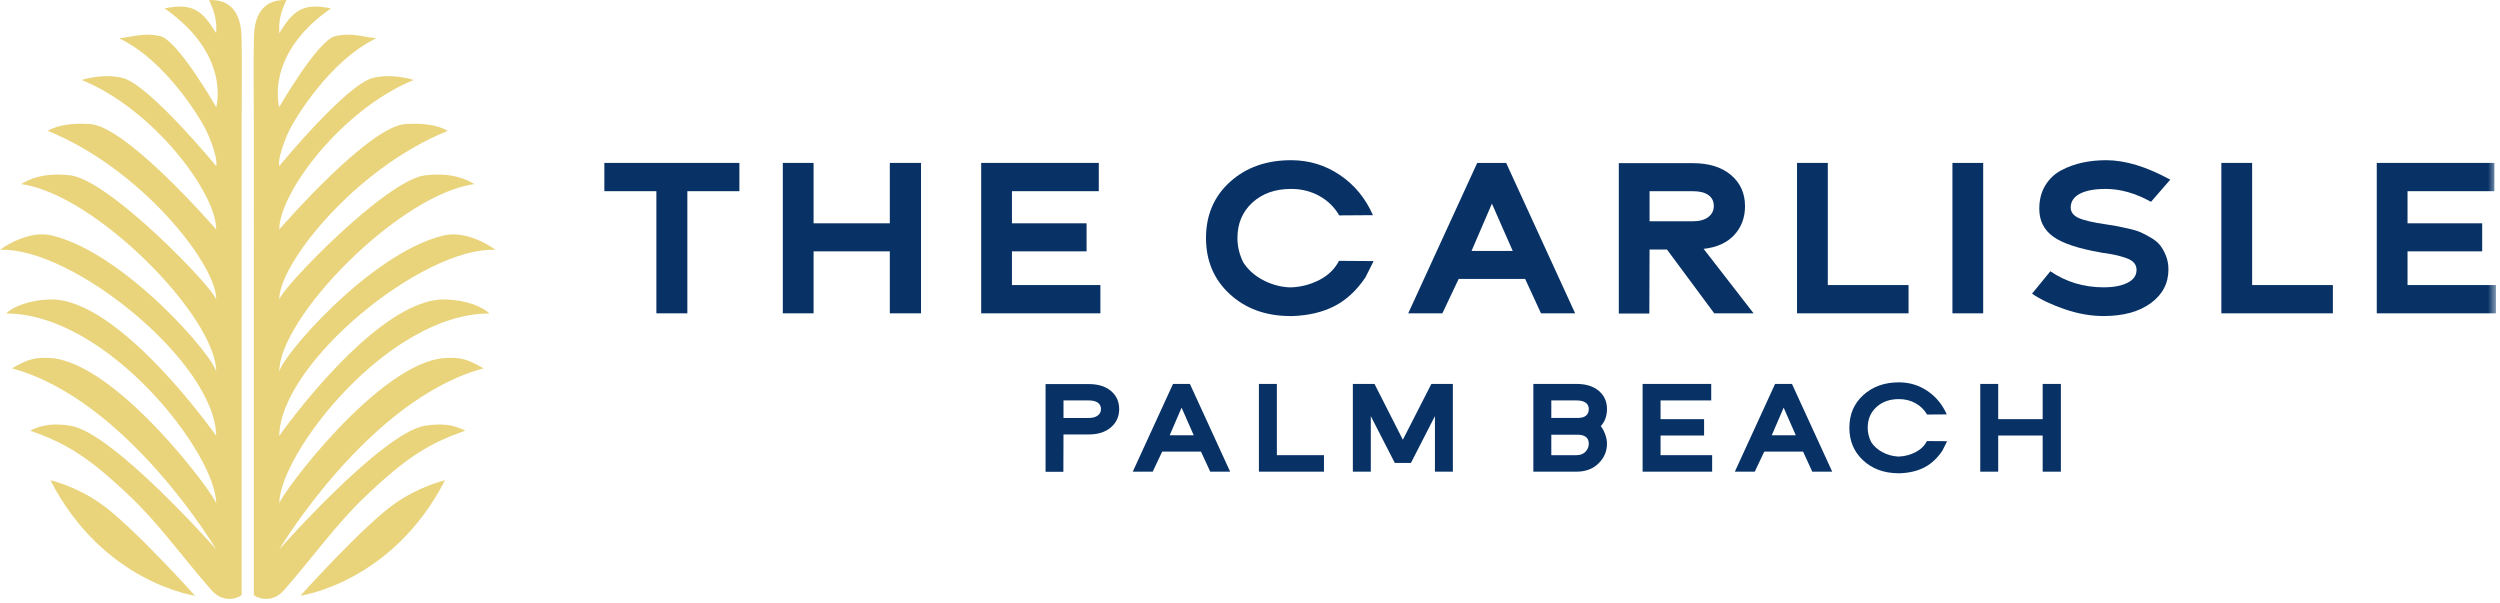
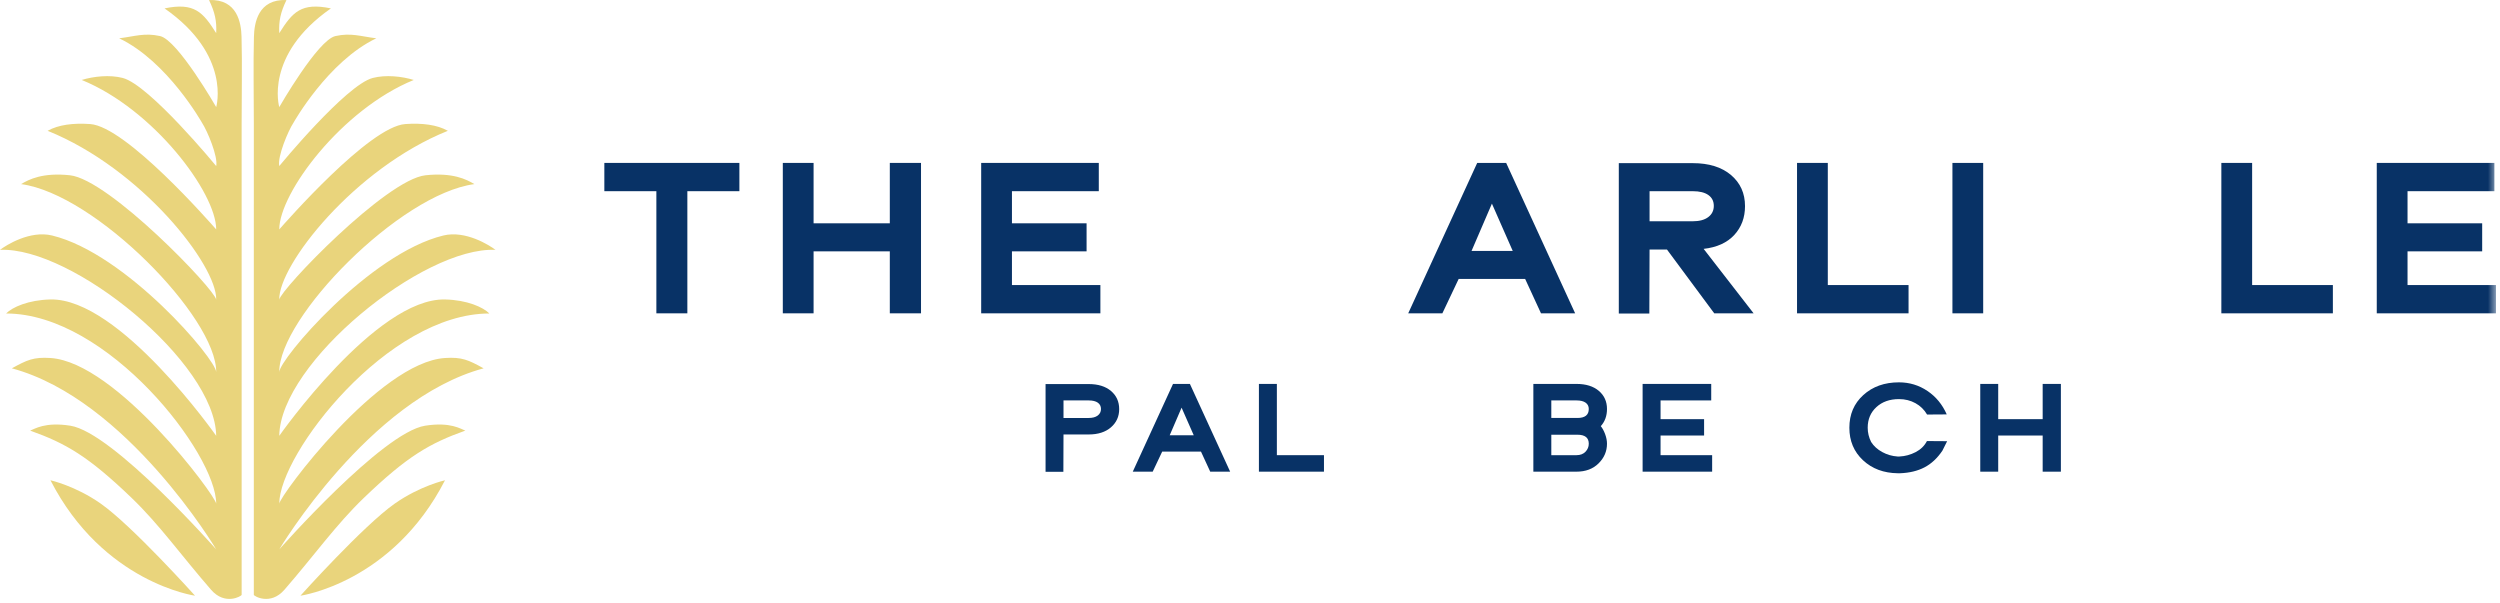
<svg xmlns="http://www.w3.org/2000/svg" xmlns:xlink="http://www.w3.org/1999/xlink" width="315px" height="76px" viewBox="0 0 315 76" version="1.1">
  <title>Cut Assets/Homepage/Assets/Nav/bridgeseniorliving-carlisle-hp2023-nav-logo</title>
  <defs>
    <polygon id="path-1" points="0 75.464 314.492 75.464 314.492 0 0 0" />
  </defs>
  <g id="Symbols" stroke="none" stroke-width="1" fill="none" fill-rule="evenodd">
    <g id="Nav" transform="translate(-99, -87)">
      <g transform="translate(0, 52)" id="Cut-Assets/Homepage/Assets/Nav/bridgeseniorliving-carlisle-hp2023-nav-logo">
        <g transform="translate(99, 35)" id="Group-37">
          <path d="M6.358,37.732 C3.574,37.793 1.537,38.713 0.771,39.5 C13.579,39.5 27.241,57.163 27.241,63.464 C27.175,62.461 14.702,45.647 6.358,45.108 C4.226,44.97 3.41,45.354 1.493,46.409 C16.007,50.318 27.241,69.222 27.241,69.222 C27.241,69.222 14.261,54.493 8.87,53.64 C5.652,53.13 4.356,54.063 3.799,54.257 C8.306,55.864 11.123,57.492 16.567,62.719 C20.086,66.097 22.844,70 26.597,74.313 C28.364,76.343 30.447,75.101 30.447,74.947 C30.45,68.005 30.447,61.063 30.447,54.122 C30.447,48.036 30.447,41.949 30.447,35.863 C30.447,29.079 30.454,22.295 30.446,15.511 C30.441,11.884 30.528,8.247 30.433,4.622 C30.388,2.923 29.929,-0.141 26.335,0.005 C27.086,1.565 27.316,2.658 27.241,4.178 C25.577,1.532 24.489,0.278 20.733,1.058 C29.183,6.944 27.241,13.495 27.241,13.495 C27.241,13.495 22.397,5.039 20.166,4.544 C18.202,4.108 17.011,4.579 15.016,4.827 C21.119,7.735 25.455,15.473 25.455,15.473 C26.131,16.495 27.492,19.753 27.241,20.922 C27.241,20.922 18.835,10.697 15.466,9.823 C13.827,9.397 11.799,9.615 10.295,10.075 C19.361,13.763 27.241,24.306 27.241,28.905 C26.437,28.007 15.902,15.95 11.364,15.631 C9.246,15.482 7.358,15.715 5.999,16.482 C17.805,21.233 27.354,33.43 27.241,37.758 C27.107,36.496 13.791,22.618 8.815,22.084 C5.391,21.717 3.652,22.599 2.659,23.198 C12.048,24.451 27.307,40.005 27.241,46.886 C27.241,45.274 15.897,31.942 6.562,29.672 C3.769,28.993 0.756,30.902 0,31.481 C9.114,31.066 27.116,45.687 27.241,54.913 C27.241,54.913 15.057,37.54 6.358,37.732" id="Fill-1" fill="#E9D47C" />
          <path d="M6.358,60.514 C6.358,60.514 9.503,61.214 12.692,63.455 C16.662,66.244 24.574,75.058 24.574,75.058 C24.574,75.058 13,73.456 6.358,60.514" id="Fill-3" fill="#E9D47C" />
          <path d="M56.071,37.732 C58.855,37.793 60.892,38.713 61.658,39.5 C48.85,39.5 35.188,57.163 35.188,63.464 C35.254,62.461 47.727,45.647 56.071,45.108 C58.203,44.97 59.019,45.354 60.936,46.409 C46.422,50.318 35.188,69.222 35.188,69.222 C35.188,69.222 48.168,54.493 53.559,53.64 C56.777,53.13 58.073,54.063 58.63,54.257 C54.123,55.864 51.306,57.492 45.862,62.719 C42.343,66.097 39.585,70 35.832,74.313 C34.065,76.343 31.982,75.101 31.982,74.947 C31.979,68.005 31.982,61.063 31.982,54.122 L31.982,35.863 C31.982,29.079 31.975,22.295 31.983,15.511 C31.988,11.884 31.901,8.247 31.996,4.622 C32.041,2.923 32.5,-0.141 36.094,0.005 C35.343,1.565 35.113,2.658 35.188,4.178 C36.852,1.532 37.94,0.278 41.696,1.058 C33.246,6.944 35.188,13.495 35.188,13.495 C35.188,13.495 40.032,5.039 42.263,4.544 C44.227,4.108 45.418,4.579 47.413,4.827 C41.31,7.735 36.974,15.473 36.974,15.473 C36.298,16.495 34.937,19.753 35.188,20.922 C35.188,20.922 43.594,10.697 46.963,9.823 C48.602,9.397 50.63,9.615 52.134,10.075 C43.068,13.763 35.188,24.306 35.188,28.905 C35.992,28.007 46.527,15.95 51.065,15.631 C53.183,15.482 55.071,15.715 56.43,16.482 C44.624,21.233 35.075,33.43 35.188,37.758 C35.322,36.496 48.638,22.618 53.614,22.084 C57.038,21.717 58.777,22.599 59.77,23.198 C50.381,24.451 35.122,40.005 35.188,46.886 C35.188,45.274 46.532,31.942 55.867,29.672 C58.66,28.993 61.673,30.902 62.429,31.481 C53.315,31.066 35.313,45.687 35.188,54.913 C35.188,54.913 47.372,37.54 56.071,37.732" id="Fill-5" fill="#E9D47C" />
          <path d="M56.071,60.514 C56.071,60.514 52.926,61.214 49.737,63.455 C45.767,66.244 37.855,75.058 37.855,75.058 C37.855,75.058 49.429,73.456 56.071,60.514" id="Fill-7" fill="#E9D47C" />
          <polygon id="Fill-9" fill="#083266" points="93.163 24.09 86.607 24.09 86.607 39.48 82.703 39.48 82.703 24.09 76.148 24.09 76.148 20.527 93.163 20.527" />
          <polygon id="Fill-11" fill="#083266" points="116.048 20.527 116.048 39.479 112.116 39.479 112.116 31.67 102.511 31.67 102.511 39.479 98.634 39.479 98.634 20.527 102.511 20.527 102.511 28.137 112.116 28.137 112.116 20.527" />
          <polygon id="Fill-13" fill="#083266" points="138.649 35.917 138.649 39.48 123.629 39.48 123.629 20.527 138.448 20.527 138.448 24.09 127.505 24.09 127.505 28.137 136.909 28.137 136.909 31.67 127.505 31.67 127.505 35.917" />
-           <path d="M162.416,39.822 C159.375,39.784 156.873,38.848 154.906,37.014 C152.939,35.181 151.956,32.84 151.956,29.989 C151.956,27.102 152.964,24.745 154.977,22.922 C156.991,21.097 159.556,20.185 162.672,20.185 C164.934,20.185 166.985,20.808 168.828,22.052 C170.671,23.297 172.059,24.983 172.989,27.111 L168.743,27.139 C168.134,26.094 167.298,25.277 166.235,24.688 C165.17,24.1 163.983,23.805 162.672,23.805 C160.678,23.805 159.053,24.38 157.798,25.529 C156.545,26.679 155.917,28.166 155.917,29.989 C155.917,31.054 156.164,32.079 156.658,33.068 C157.229,33.96 158.031,34.688 159.067,35.248 C160.102,35.808 161.2,36.127 162.359,36.203 L162.786,36.203 C164.002,36.145 165.161,35.832 166.264,35.262 C167.365,34.692 168.182,33.894 168.714,32.868 L173.075,32.896 C172.429,34.207 172.086,34.892 172.048,34.948 C170.947,36.582 169.655,37.784 168.173,38.554 C166.691,39.323 164.934,39.745 162.901,39.822 L162.416,39.822 Z" id="Fill-15" fill="#083266" />
          <path d="M190.603,31.614 L187.981,25.657 L185.416,31.614 L190.603,31.614 Z M192.17,35.148 L183.791,35.148 L181.738,39.48 L177.435,39.48 L186.128,20.528 L189.776,20.528 L198.468,39.48 L194.166,39.48 L192.17,35.148 Z" id="Fill-17" fill="#083266" />
          <path d="M207.845,24.09 L207.845,27.88 L213.288,27.88 C214.125,27.88 214.775,27.705 215.241,27.353 C215.706,27.002 215.939,26.532 215.939,25.943 C215.939,25.354 215.711,24.898 215.255,24.575 C214.8,24.252 214.144,24.09 213.288,24.09 L207.845,24.09 Z M214.657,31.358 L220.955,39.48 L215.996,39.48 L210.04,31.443 L207.845,31.443 L207.817,39.508 L203.969,39.508 L203.969,20.556 L213.288,20.556 C215.321,20.556 216.928,21.055 218.106,22.052 C219.283,23.05 219.872,24.356 219.872,25.971 C219.872,27.415 219.421,28.627 218.519,29.605 C217.616,30.584 216.328,31.168 214.657,31.358 L214.657,31.358 Z" id="Fill-19" fill="#083266" />
          <polygon id="Fill-21" fill="#083266" points="240.477 35.917 240.477 39.48 226.426 39.48 226.426 20.527 230.303 20.527 230.303 35.917" />
          <mask id="mask-2" fill="white">
            <use xlink:href="#path-1" />
          </mask>
          <g id="Clip-24" />
          <polygon id="Fill-23" fill="#083266" mask="url(#mask-2)" points="246.006 39.48 249.882 39.48 249.882 20.528 246.006 20.528" />
-           <path d="M265.043,39.822 C263.447,39.822 261.81,39.532 260.127,38.953 C258.447,38.374 257.082,37.722 256.038,37.001 L258.346,34.179 C260.322,35.528 262.565,36.203 265.072,36.203 C266.308,36.203 267.305,36.012 268.065,35.632 C268.825,35.252 269.204,34.711 269.204,34.008 C269.204,33.666 269.101,33.371 268.892,33.124 C268.682,32.878 268.358,32.678 267.921,32.526 C267.485,32.374 267.086,32.255 266.726,32.17 C266.365,32.084 265.88,31.994 265.272,31.899 L264.957,31.87 C264.94,31.87 264.92,31.861 264.901,31.842 L264.844,31.842 C264.788,31.842 264.74,31.832 264.702,31.813 C261.853,31.319 259.848,30.65 258.688,29.804 C257.529,28.959 256.95,27.795 256.95,26.313 C256.95,25.173 257.2,24.19 257.705,23.363 C258.209,22.537 258.882,21.9 259.728,21.453 C260.575,21.008 261.467,20.684 262.408,20.485 C263.349,20.285 264.341,20.185 265.385,20.185 C267.779,20.185 270.469,21.002 273.452,22.636 L271.029,25.429 C269.072,24.346 267.171,23.805 265.329,23.805 C263.904,23.805 262.812,24.009 262.051,24.418 C261.291,24.826 260.911,25.401 260.911,26.142 C260.911,26.712 261.233,27.149 261.88,27.453 C262.526,27.757 263.704,28.033 265.414,28.279 C266.041,28.375 266.483,28.446 266.738,28.493 C266.997,28.541 267.462,28.64 268.137,28.792 C268.81,28.945 269.322,29.097 269.675,29.248 C270.026,29.401 270.462,29.629 270.986,29.932 C271.509,30.237 271.908,30.564 272.183,30.916 C272.459,31.268 272.7,31.704 272.909,32.227 C273.118,32.749 273.223,33.324 273.223,33.951 C273.223,35.699 272.481,37.114 271,38.197 C269.519,39.28 267.533,39.822 265.043,39.822" id="Fill-25" fill="#083266" mask="url(#mask-2)" />
          <polygon id="Fill-26" fill="#083266" mask="url(#mask-2)" points="293.942 35.917 293.942 39.48 279.891 39.48 279.891 20.527 283.768 20.527 283.768 35.917" />
          <polygon id="Fill-27" fill="#083266" mask="url(#mask-2)" points="314.492 35.917 314.492 39.48 299.472 39.48 299.472 20.527 314.293 20.527 314.293 24.09 303.349 24.09 303.349 28.137 312.754 28.137 312.754 31.67 303.349 31.67 303.349 35.917" />
          <path d="M134.001,52.664 L137.176,52.664 C137.664,52.664 138.044,52.562 138.315,52.357 C138.587,52.152 138.723,51.878 138.723,51.534 C138.723,51.191 138.59,50.924 138.324,50.736 C138.058,50.548 137.675,50.453 137.176,50.453 L134.001,50.453 L134.001,52.664 Z M134.001,54.742 L133.985,59.447 L131.741,59.447 L131.741,48.392 L137.176,48.392 C138.363,48.392 139.298,48.683 139.986,49.264 C140.674,49.847 141.017,50.608 141.017,51.55 C141.017,52.481 140.67,53.246 139.978,53.845 C139.286,54.443 138.351,54.742 137.176,54.742 L134.001,54.742 Z" id="Fill-28" fill="#083266" mask="url(#mask-2)" />
          <path d="M150.41,54.842 L148.88,51.367 L147.384,54.842 L150.41,54.842 Z M151.324,56.903 L146.436,56.903 L145.239,59.43 L142.73,59.43 L147.8,48.375 L149.928,48.375 L154.998,59.43 L152.488,59.43 L151.324,56.903 Z" id="Fill-29" fill="#083266" mask="url(#mask-2)" />
          <polygon id="Fill-30" fill="#083266" mask="url(#mask-2)" points="166.82 57.352 166.82 59.43 158.623 59.43 158.623 48.374 160.885 48.374 160.885 57.352" />
-           <polygon id="Fill-31" fill="#083266" mask="url(#mask-2)" points="183.062 59.43 180.801 59.43 180.801 52.431 177.775 58.333 175.747 58.333 172.721 52.431 172.721 59.43 170.46 59.43 170.46 48.374 173.186 48.374 176.76 55.407 180.352 48.374 183.062 48.374" />
          <path d="M198.64,57.352 C199.117,57.352 199.494,57.208 199.771,56.92 C200.048,56.632 200.186,56.294 200.186,55.906 C200.186,55.152 199.709,54.775 198.756,54.775 L195.465,54.775 L195.465,57.352 L198.64,57.352 Z M198.756,52.663 C199.709,52.663 200.186,52.287 200.186,51.533 C200.186,51.19 200.052,50.924 199.787,50.736 C199.521,50.547 199.139,50.453 198.64,50.453 L195.465,50.453 L195.465,52.663 L198.756,52.663 Z M202.481,51.533 C202.481,52.398 202.22,53.118 201.699,53.694 C201.909,53.95 202.092,54.288 202.248,54.709 C202.403,55.13 202.481,55.529 202.481,55.906 C202.481,56.859 202.128,57.684 201.424,58.383 C200.72,59.081 199.793,59.43 198.64,59.43 L193.203,59.43 L193.203,48.374 L198.64,48.374 C199.825,48.374 200.762,48.666 201.45,49.247 C202.136,49.829 202.481,50.591 202.481,51.533 L202.481,51.533 Z" id="Fill-32" fill="#083266" mask="url(#mask-2)" />
          <polygon id="Fill-33" fill="#083266" mask="url(#mask-2)" points="215.73 57.352 215.73 59.43 206.969 59.43 206.969 48.374 215.614 48.374 215.614 50.453 209.23 50.453 209.23 52.814 214.716 52.814 214.716 54.875 209.23 54.875 209.23 57.352" />
-           <path d="M226.27,54.842 L224.74,51.367 L223.244,54.842 L226.27,54.842 Z M227.185,56.903 L222.297,56.903 L221.1,59.43 L218.59,59.43 L223.66,48.375 L225.788,48.375 L230.859,59.43 L228.348,59.43 L227.185,56.903 Z" id="Fill-34" fill="#083266" mask="url(#mask-2)" />
          <path d="M239.121,59.63 C237.348,59.608 235.888,59.062 234.741,57.993 C233.593,56.923 233.02,55.557 233.02,53.894 C233.02,52.21 233.607,50.836 234.782,49.772 C235.956,48.708 237.453,48.175 239.271,48.175 C240.589,48.175 241.787,48.538 242.862,49.264 C243.937,49.99 244.745,50.974 245.289,52.215 L242.812,52.232 C242.457,51.622 241.969,51.146 241.349,50.802 C240.728,50.459 240.036,50.287 239.271,50.287 C238.107,50.287 237.159,50.622 236.428,51.293 C235.697,51.963 235.33,52.83 235.33,53.894 C235.33,54.515 235.475,55.114 235.763,55.69 C236.095,56.211 236.564,56.635 237.168,56.962 C237.771,57.289 238.411,57.475 239.087,57.519 L239.337,57.519 C240.046,57.485 240.723,57.303 241.365,56.97 C242.009,56.637 242.485,56.172 242.795,55.573 L245.339,55.59 C244.962,56.355 244.763,56.754 244.741,56.787 C244.097,57.74 243.343,58.441 242.479,58.89 C241.614,59.339 240.589,59.585 239.404,59.63 L239.121,59.63 Z" id="Fill-35" fill="#083266" mask="url(#mask-2)" />
          <polygon id="Fill-36" fill="#083266" mask="url(#mask-2)" points="259.671 48.374 259.671 59.431 257.376 59.431 257.376 54.876 251.774 54.876 251.774 59.431 249.513 59.431 249.513 48.374 251.774 48.374 251.774 52.813 257.376 52.813 257.376 48.374" />
        </g>
      </g>
    </g>
  </g>
</svg>